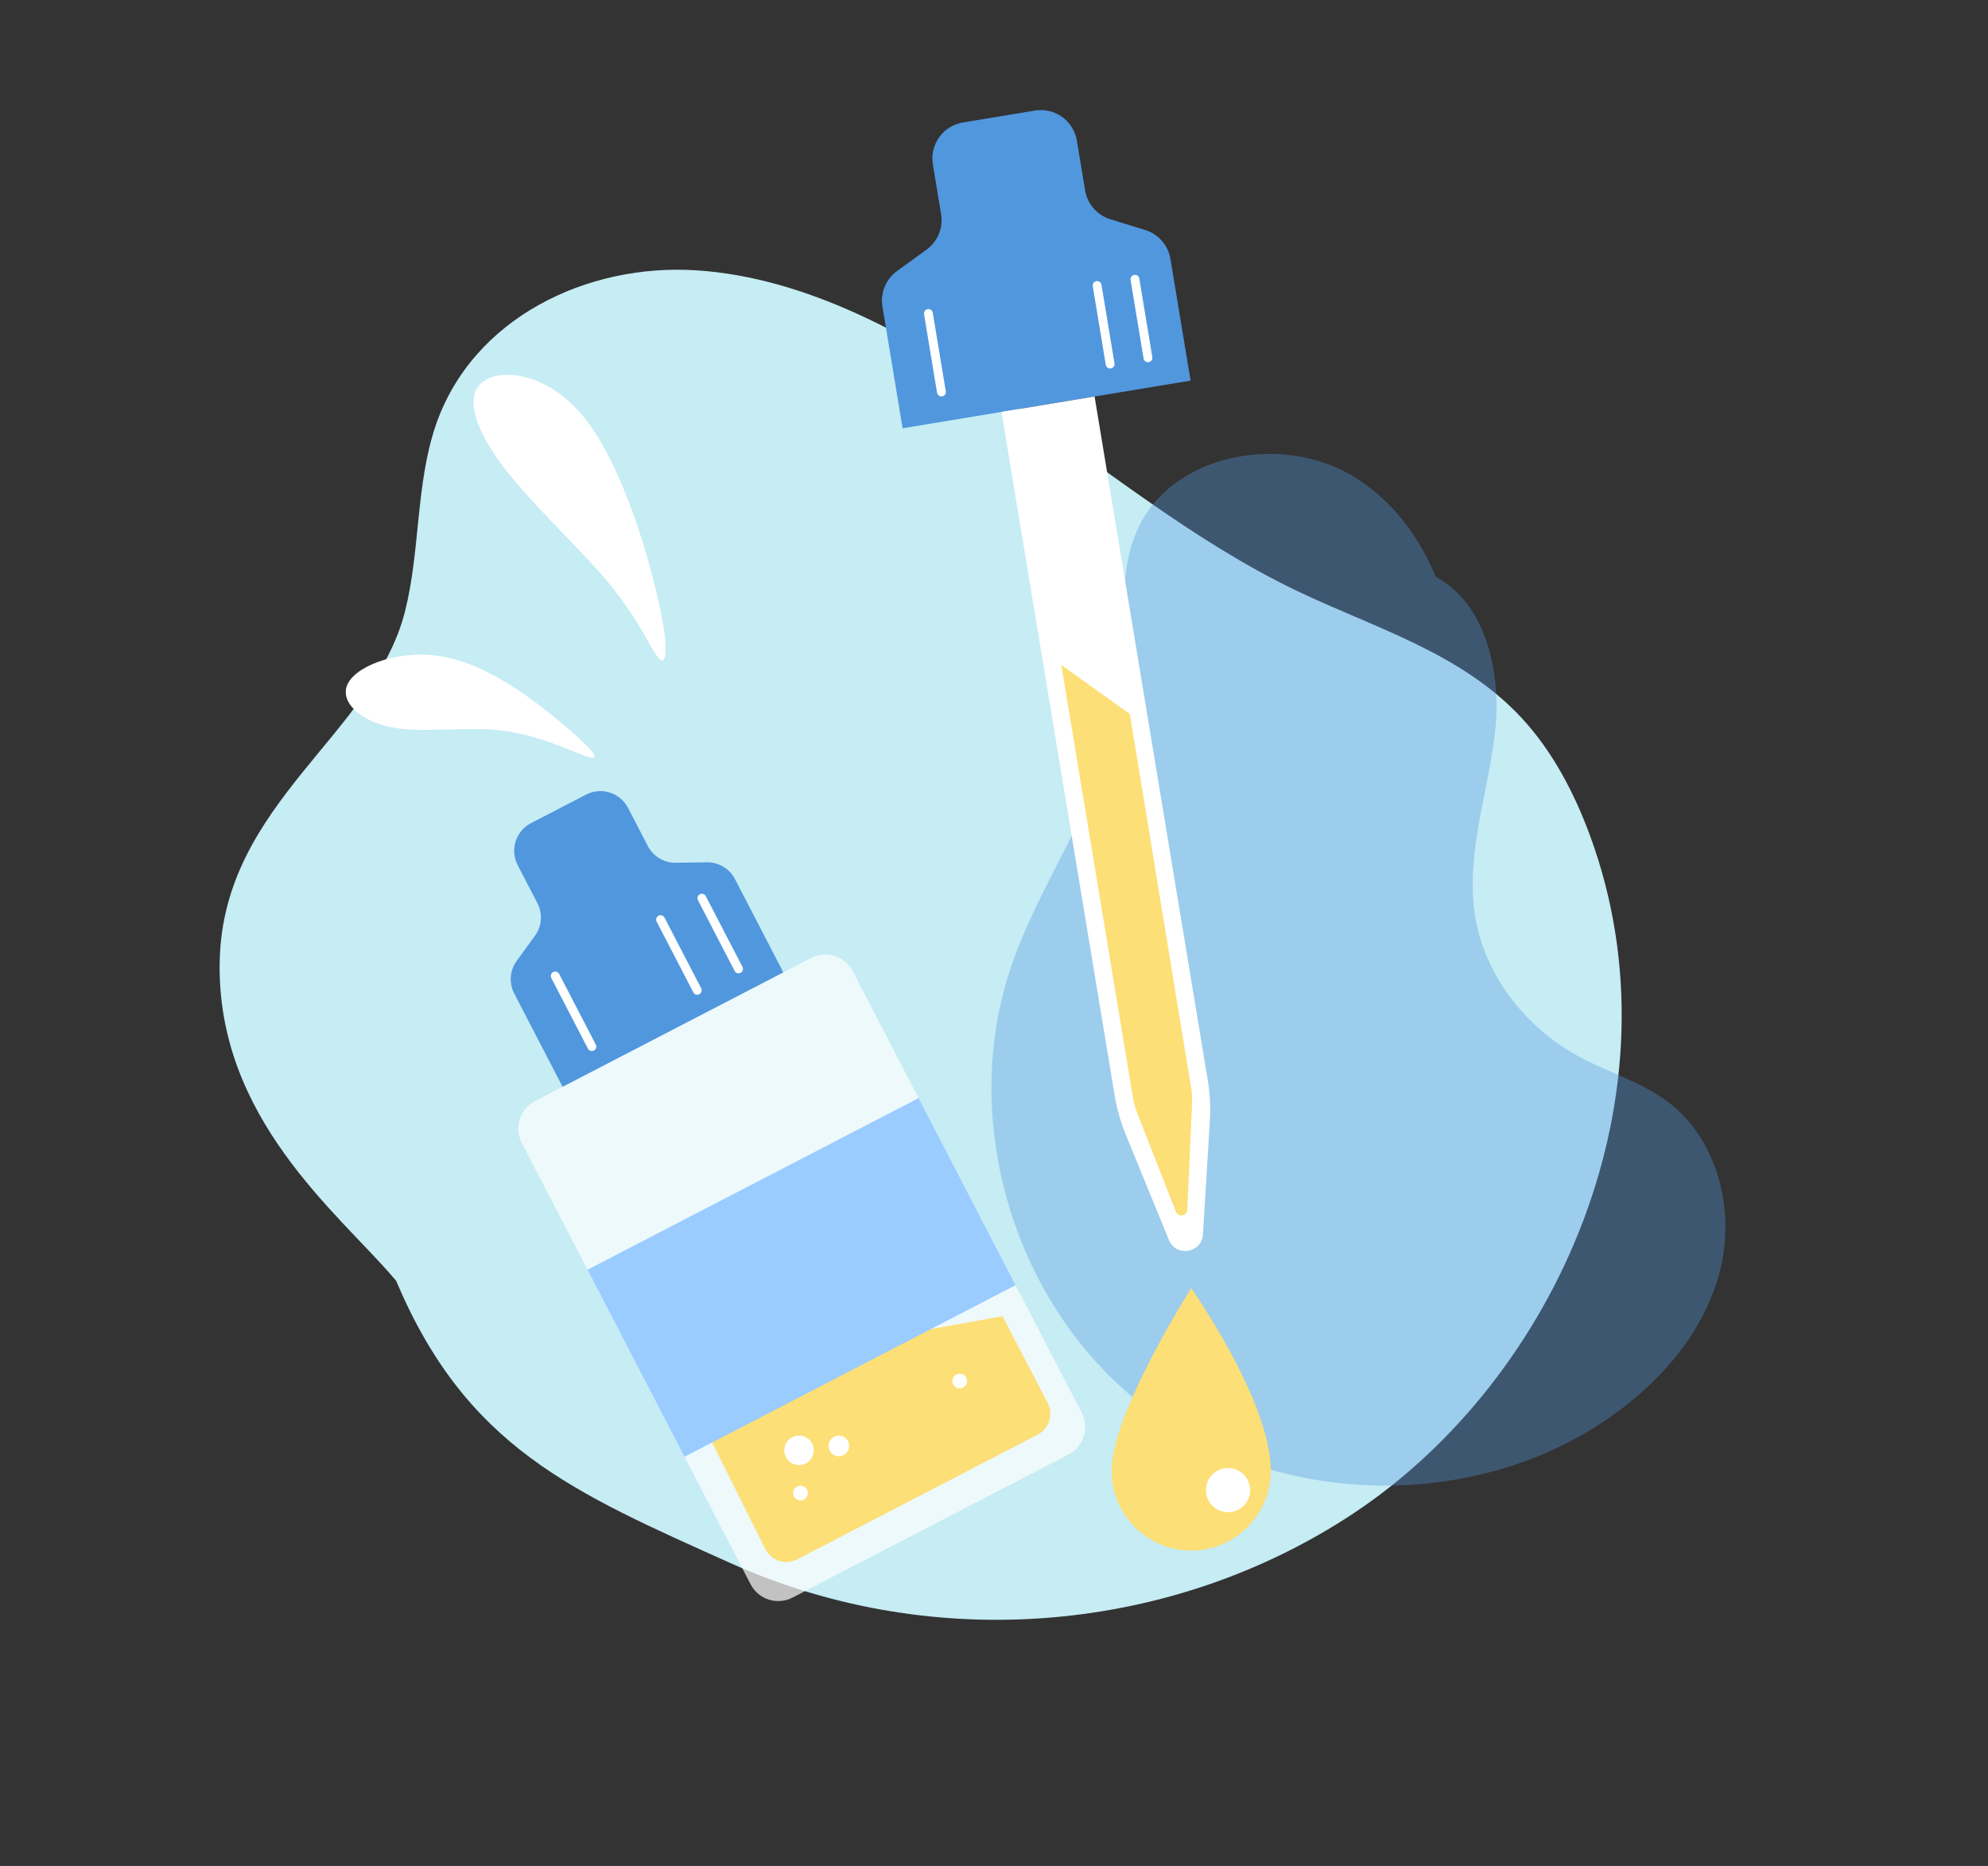
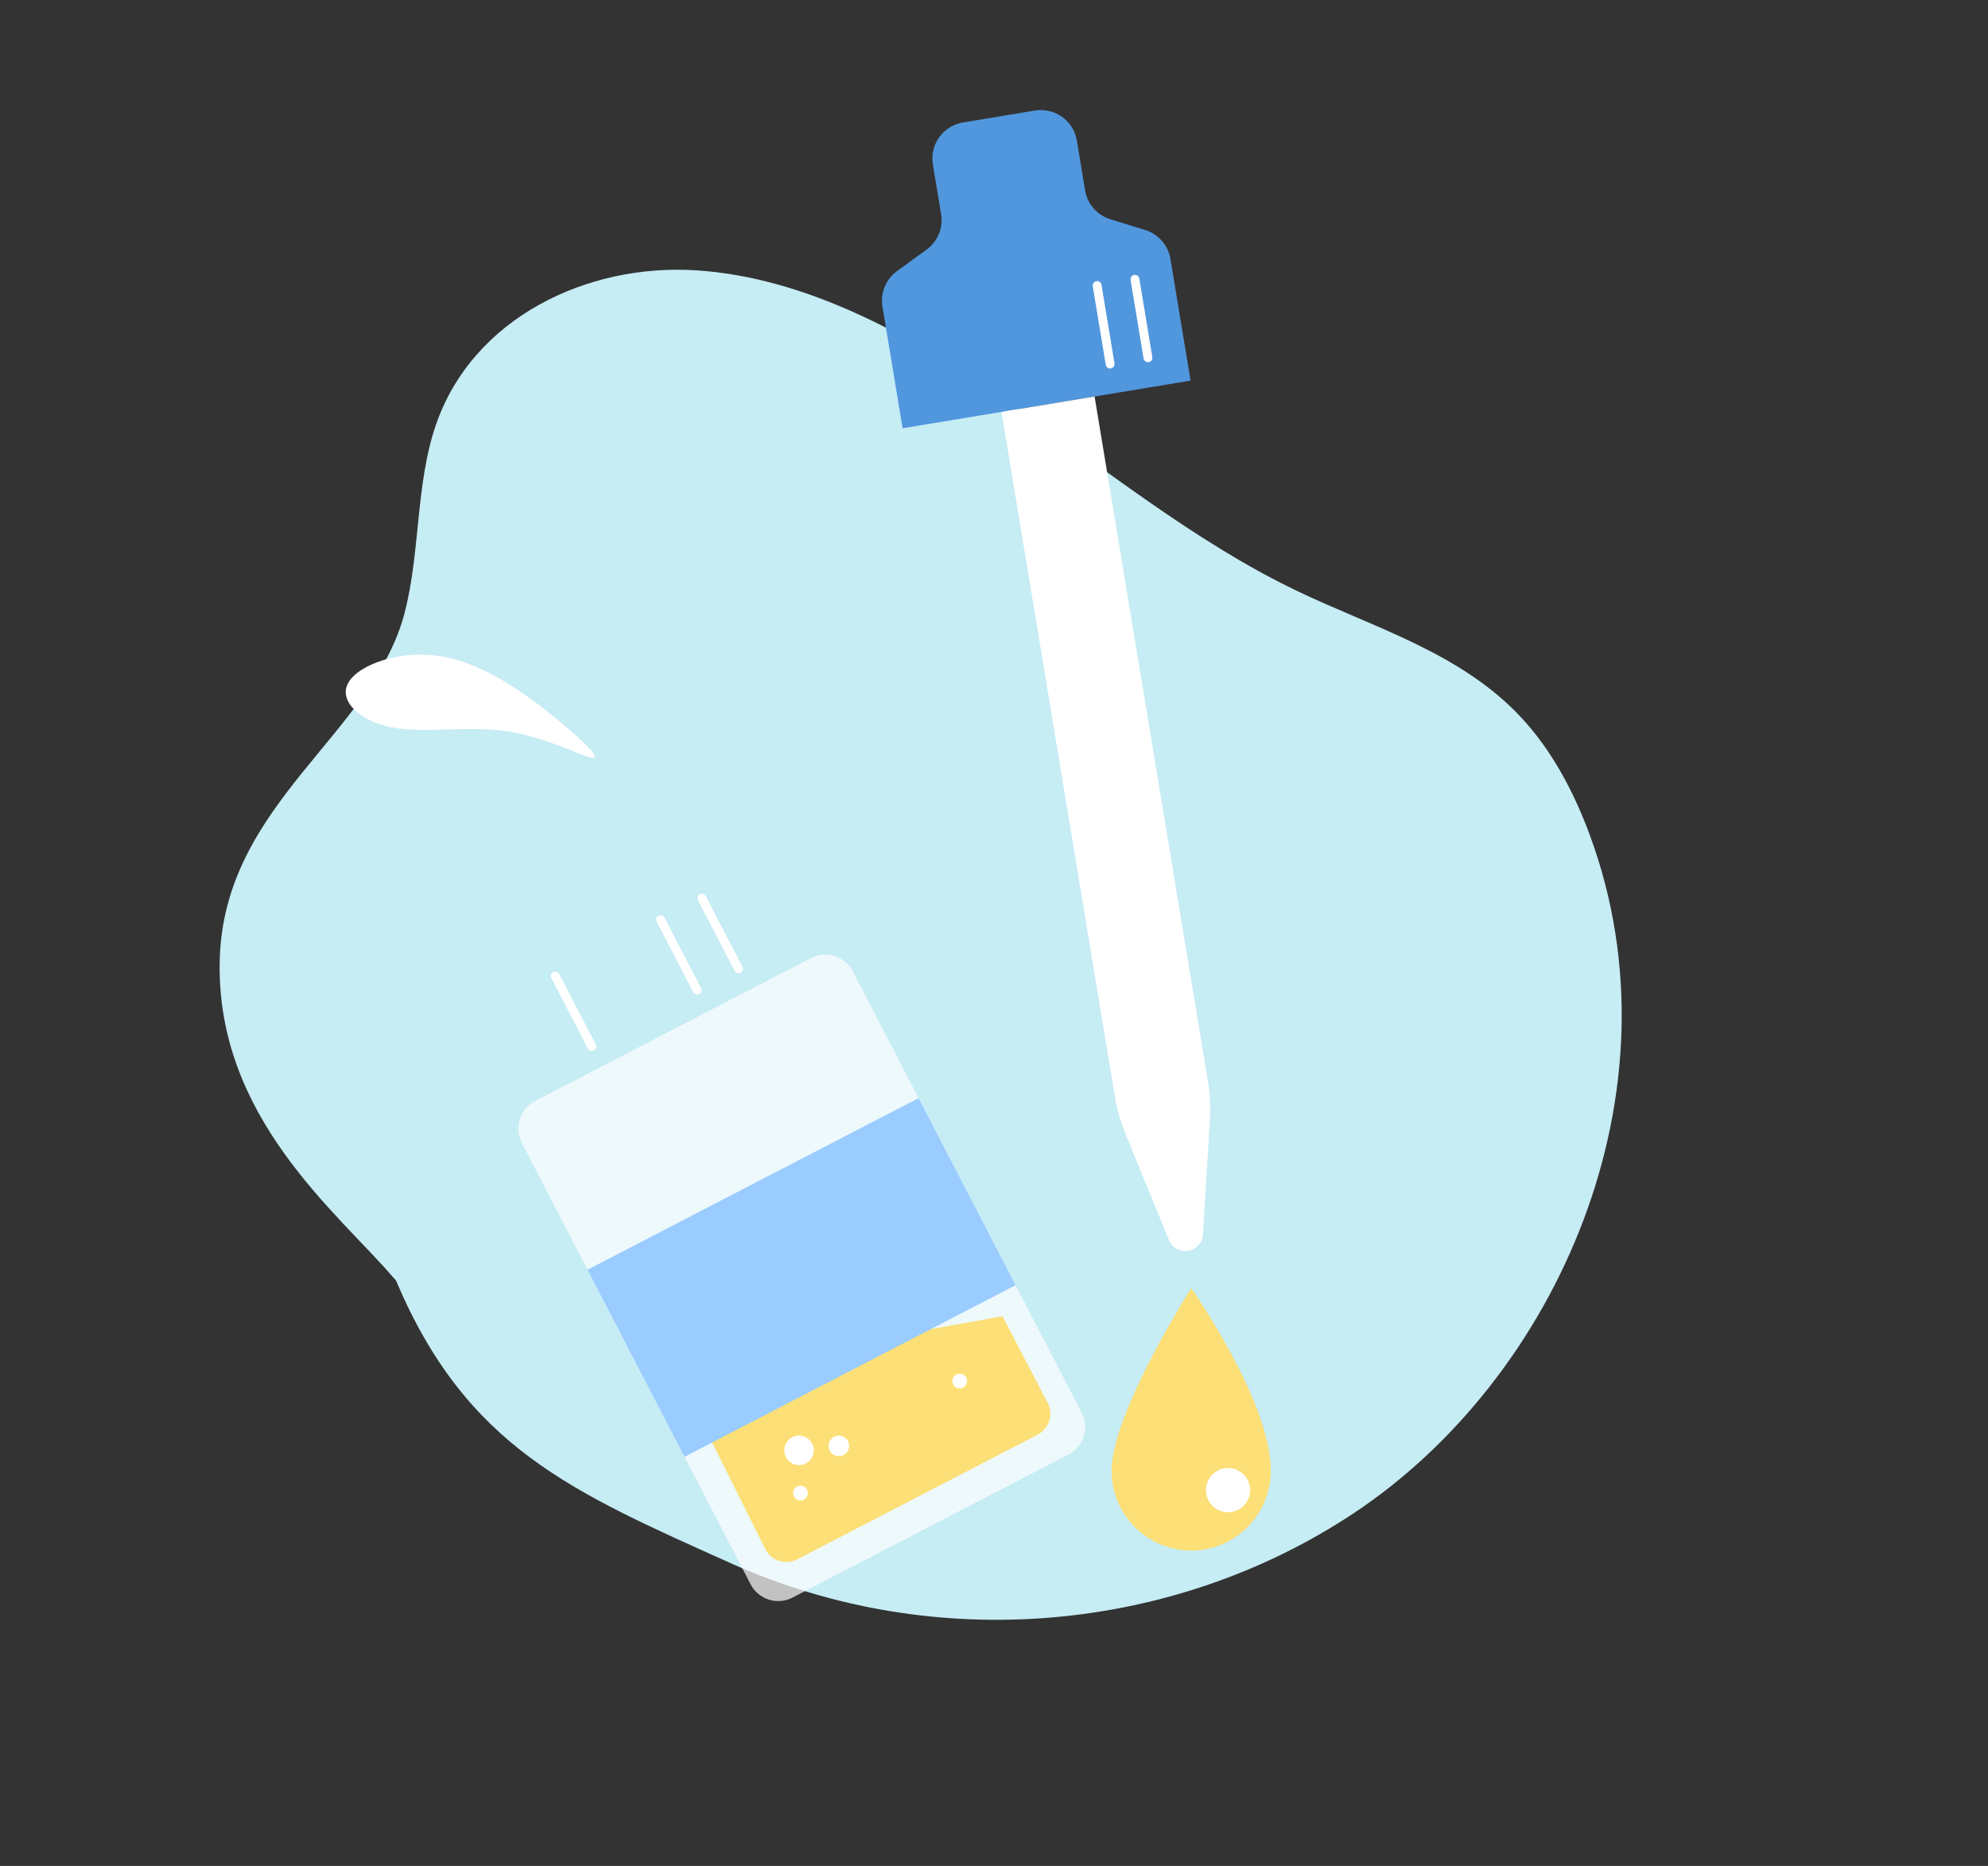
<svg xmlns="http://www.w3.org/2000/svg" width="392" height="368" viewBox="0 0 392 368" fill="none">
  <rect x="0" y="0" width="392" height="368" fill="#333333" stroke="none" />
  <path d="M43.325 189.379C44.085 158.294 73.68 144.849 79.841 120.652C82.887 108.696 81.964 95.465 85.919 83.888C93.154 62.703 115.783 51.891 137.39 53.318C158.997 54.745 179.642 66.115 198.467 79.016C217.293 91.916 235.284 106.701 255.538 116.439C270.887 123.821 287.966 128.628 299.98 141.528C306.087 148.087 310.41 156.322 313.539 164.837C332.047 215.203 307.231 271.748 266.806 298.515C231.546 321.862 184.637 326.525 143.997 308.253C112.812 294.235 91.983 285.458 78.086 252.546C77.942 252.379 77.785 252.224 77.642 252.053C66.803 239.314 42.563 220.465 43.325 189.379Z" fill="#C6ECF4" />
-   <path opacity="0.36" d="M316.894 279.896C290.17 298.166 251.778 297.219 225.989 277.649C200.2 258.079 188.954 221.358 199.36 190.703C205.77 171.811 219.462 155.219 221.334 135.359C222.304 125.078 220.056 114.184 224.172 104.713C230.864 89.308 253.065 85.259 267.278 94.208C274.588 98.809 279.823 105.803 283.144 113.788C293.105 119.087 296.099 132.821 294.8 144.329C293.429 156.475 288.934 168.54 290.856 180.613C292.736 192.412 300.901 202.772 311.423 208.432C317.19 211.533 323.67 213.377 328.899 217.316C338.82 224.793 342.236 238.925 339.075 250.939C335.913 262.953 327.15 272.885 316.894 279.896Z" fill="#5197DE" />
  <path d="M167.149 309.435L156.27 315.075C155.556 315.445 154.775 315.672 153.973 315.741C153.171 315.81 152.364 315.72 151.596 315.477C150.829 315.233 150.117 314.841 149.502 314.323C148.886 313.804 148.379 313.169 148.008 312.455L102.881 225.406C102.51 224.691 102.284 223.911 102.215 223.109C102.146 222.307 102.236 221.5 102.48 220.732C102.723 219.965 103.115 219.253 103.634 218.638C104.152 218.022 104.787 217.515 105.502 217.145L159.906 188.94C160.621 188.57 161.401 188.344 162.203 188.275C163.005 188.206 163.812 188.296 164.58 188.539C165.347 188.782 166.058 189.174 166.674 189.693C167.29 190.211 167.797 190.846 168.167 191.56L213.295 278.609C213.665 279.323 213.892 280.104 213.961 280.906C214.03 281.708 213.94 282.515 213.697 283.282C213.453 284.05 213.061 284.761 212.543 285.377C212.024 285.993 211.39 286.5 210.675 286.87L167.149 309.435Z" fill="white" fill-opacity="0.7" />
-   <path d="M121.816 208.692L110.935 214.333L101.396 195.933C100.873 194.923 100.641 193.787 100.726 192.652C100.811 191.518 101.211 190.429 101.879 189.508L105.485 184.553C106.155 183.633 106.555 182.544 106.641 181.409C106.727 180.274 106.495 179.138 105.971 178.128L102.072 170.608C101.702 169.894 101.476 169.114 101.407 168.312C101.338 167.51 101.428 166.703 101.671 165.936C101.914 165.169 102.306 164.457 102.824 163.841C103.342 163.226 103.977 162.718 104.691 162.348L115.574 156.706C116.288 156.336 117.069 156.109 117.87 156.041C118.672 155.972 119.48 156.061 120.247 156.305C121.014 156.548 121.726 156.94 122.341 157.459C122.957 157.977 123.464 158.612 123.835 159.326L127.733 166.845C128.257 167.855 129.051 168.699 130.027 169.283C131.004 169.867 132.123 170.169 133.261 170.153L139.389 170.062C140.527 170.045 141.647 170.345 142.624 170.929C143.601 171.513 144.396 172.358 144.92 173.368L154.459 191.769L121.816 208.692Z" fill="#5197DE" />
-   <path fill-rule="evenodd" clip-rule="evenodd" d="M129.837 118.527C127.604 108.537 122.453 91.368 115.207 82.361C107.961 73.353 98.619 72.512 95.07 75.404C91.52 78.296 93.763 84.919 99.553 92.45C105.342 99.98 114.677 108.42 120.46 115.517C126.243 122.615 128.469 128.374 129.927 129.85C131.385 131.325 132.07 128.515 129.837 118.527Z" fill="white" />
  <path fill-rule="evenodd" clip-rule="evenodd" d="M110.687 142.565C105.145 137.929 96.507 131.343 87.934 129.605C79.36 127.868 70.852 130.974 68.729 134.56C66.607 138.146 70.874 142.202 77.207 143.445C83.539 144.688 91.942 143.115 99.604 144.169C107.265 145.222 114.191 148.905 116.431 149.399C118.67 149.894 116.227 147.202 110.687 142.565Z" fill="white" />
  <path d="M138.403 177.149C143.542 187.059 145.363 190.568 145.63 191.084" stroke="white" stroke-width="1.744" stroke-linecap="round" />
  <path d="M130.258 181.374C135.397 191.283 137.217 194.793 137.485 195.309" stroke="white" stroke-width="1.744" stroke-linecap="round" />
  <path d="M109.479 192.474C114.619 202.383 116.439 205.893 116.706 206.409" stroke="white" stroke-width="1.744" stroke-linecap="round" />
  <path d="M192.172 82.115L177.977 84.465L174.003 60.458C173.785 59.14 173.939 57.788 174.446 56.552C174.952 55.316 175.793 54.246 176.874 53.46L182.697 49.236C183.779 48.452 184.621 47.382 185.128 46.145C185.636 44.909 185.789 43.556 185.571 42.238L183.947 32.428C183.793 31.496 183.823 30.543 184.037 29.622C184.251 28.702 184.645 27.832 185.195 27.064C185.745 26.296 186.441 25.643 187.243 25.144C188.045 24.645 188.938 24.309 189.87 24.155L204.065 21.805C204.997 21.651 205.951 21.681 206.871 21.895C207.791 22.109 208.66 22.503 209.429 23.053C210.197 23.603 210.849 24.299 211.348 25.101C211.847 25.904 212.184 26.796 212.338 27.729L213.961 37.538C214.18 38.856 214.761 40.087 215.639 41.094C216.517 42.1 217.658 42.843 218.934 43.238L225.808 45.36C227.085 45.754 228.228 46.495 229.108 47.502C229.987 48.508 230.569 49.74 230.788 51.059L234.762 75.065L192.172 82.115Z" fill="#5197DE" />
  <path d="M197.479 81.237L215.833 78.198L238.146 212.993C238.587 215.66 238.727 218.368 238.563 221.066L237.204 243.443C236.979 247.144 231.9 247.984 230.494 244.553L221.997 223.808C220.972 221.307 220.232 218.698 219.791 216.032L197.479 81.237Z" fill="white" />
-   <path d="M209.274 131.142L222.788 140.817L234.836 214.344C235.032 215.539 235.103 216.751 235.047 217.96L234.106 238.59C234.049 239.844 232.32 240.13 231.862 238.961L224.328 219.748C223.883 218.613 223.558 217.433 223.359 216.23L209.274 131.142Z" fill="#FCDF76" />
  <path d="M223.792 55.077C225.615 66.089 226.261 69.99 226.356 70.563" stroke="white" stroke-width="1.744" stroke-linecap="round" />
  <path d="M216.335 56.311C218.158 67.324 218.804 71.225 218.898 71.798" stroke="white" stroke-width="1.744" stroke-linecap="round" />
-   <path d="M183.067 61.818C184.89 72.831 185.536 76.731 185.631 77.305" stroke="white" stroke-width="1.744" stroke-linecap="round" />
  <path d="M250.579 290.035C250.579 298.743 243.551 305.801 234.881 305.801C226.212 305.801 219.184 298.743 219.184 290.035C219.184 278.716 234.881 254.057 234.881 254.057C234.881 254.057 250.579 276.291 250.579 290.035Z" fill="#FCDF76" />
  <circle cx="242.149" cy="293.883" r="4.36" fill="white" />
  <path d="M133.73 271.085L197.672 259.581L206.583 276.668C207.772 278.95 206.884 281.763 204.6 282.948L157.192 307.534C154.887 308.73 152.049 307.805 150.889 305.481L133.73 271.085Z" fill="#FCDF76" />
  <path d="M145.853 281.667L134.972 287.308L115.845 250.412L181.131 216.567L200.258 253.462L145.853 281.667Z" fill="#9ACCFF" />
  <circle cx="157.847" cy="294.464" r="1.453" fill="white" />
  <circle cx="189.243" cy="272.371" r="1.453" fill="white" />
  <circle cx="157.556" cy="286.034" r="2.907" fill="white" />
  <circle cx="165.405" cy="285.162" r="2.035" fill="white" />
</svg>